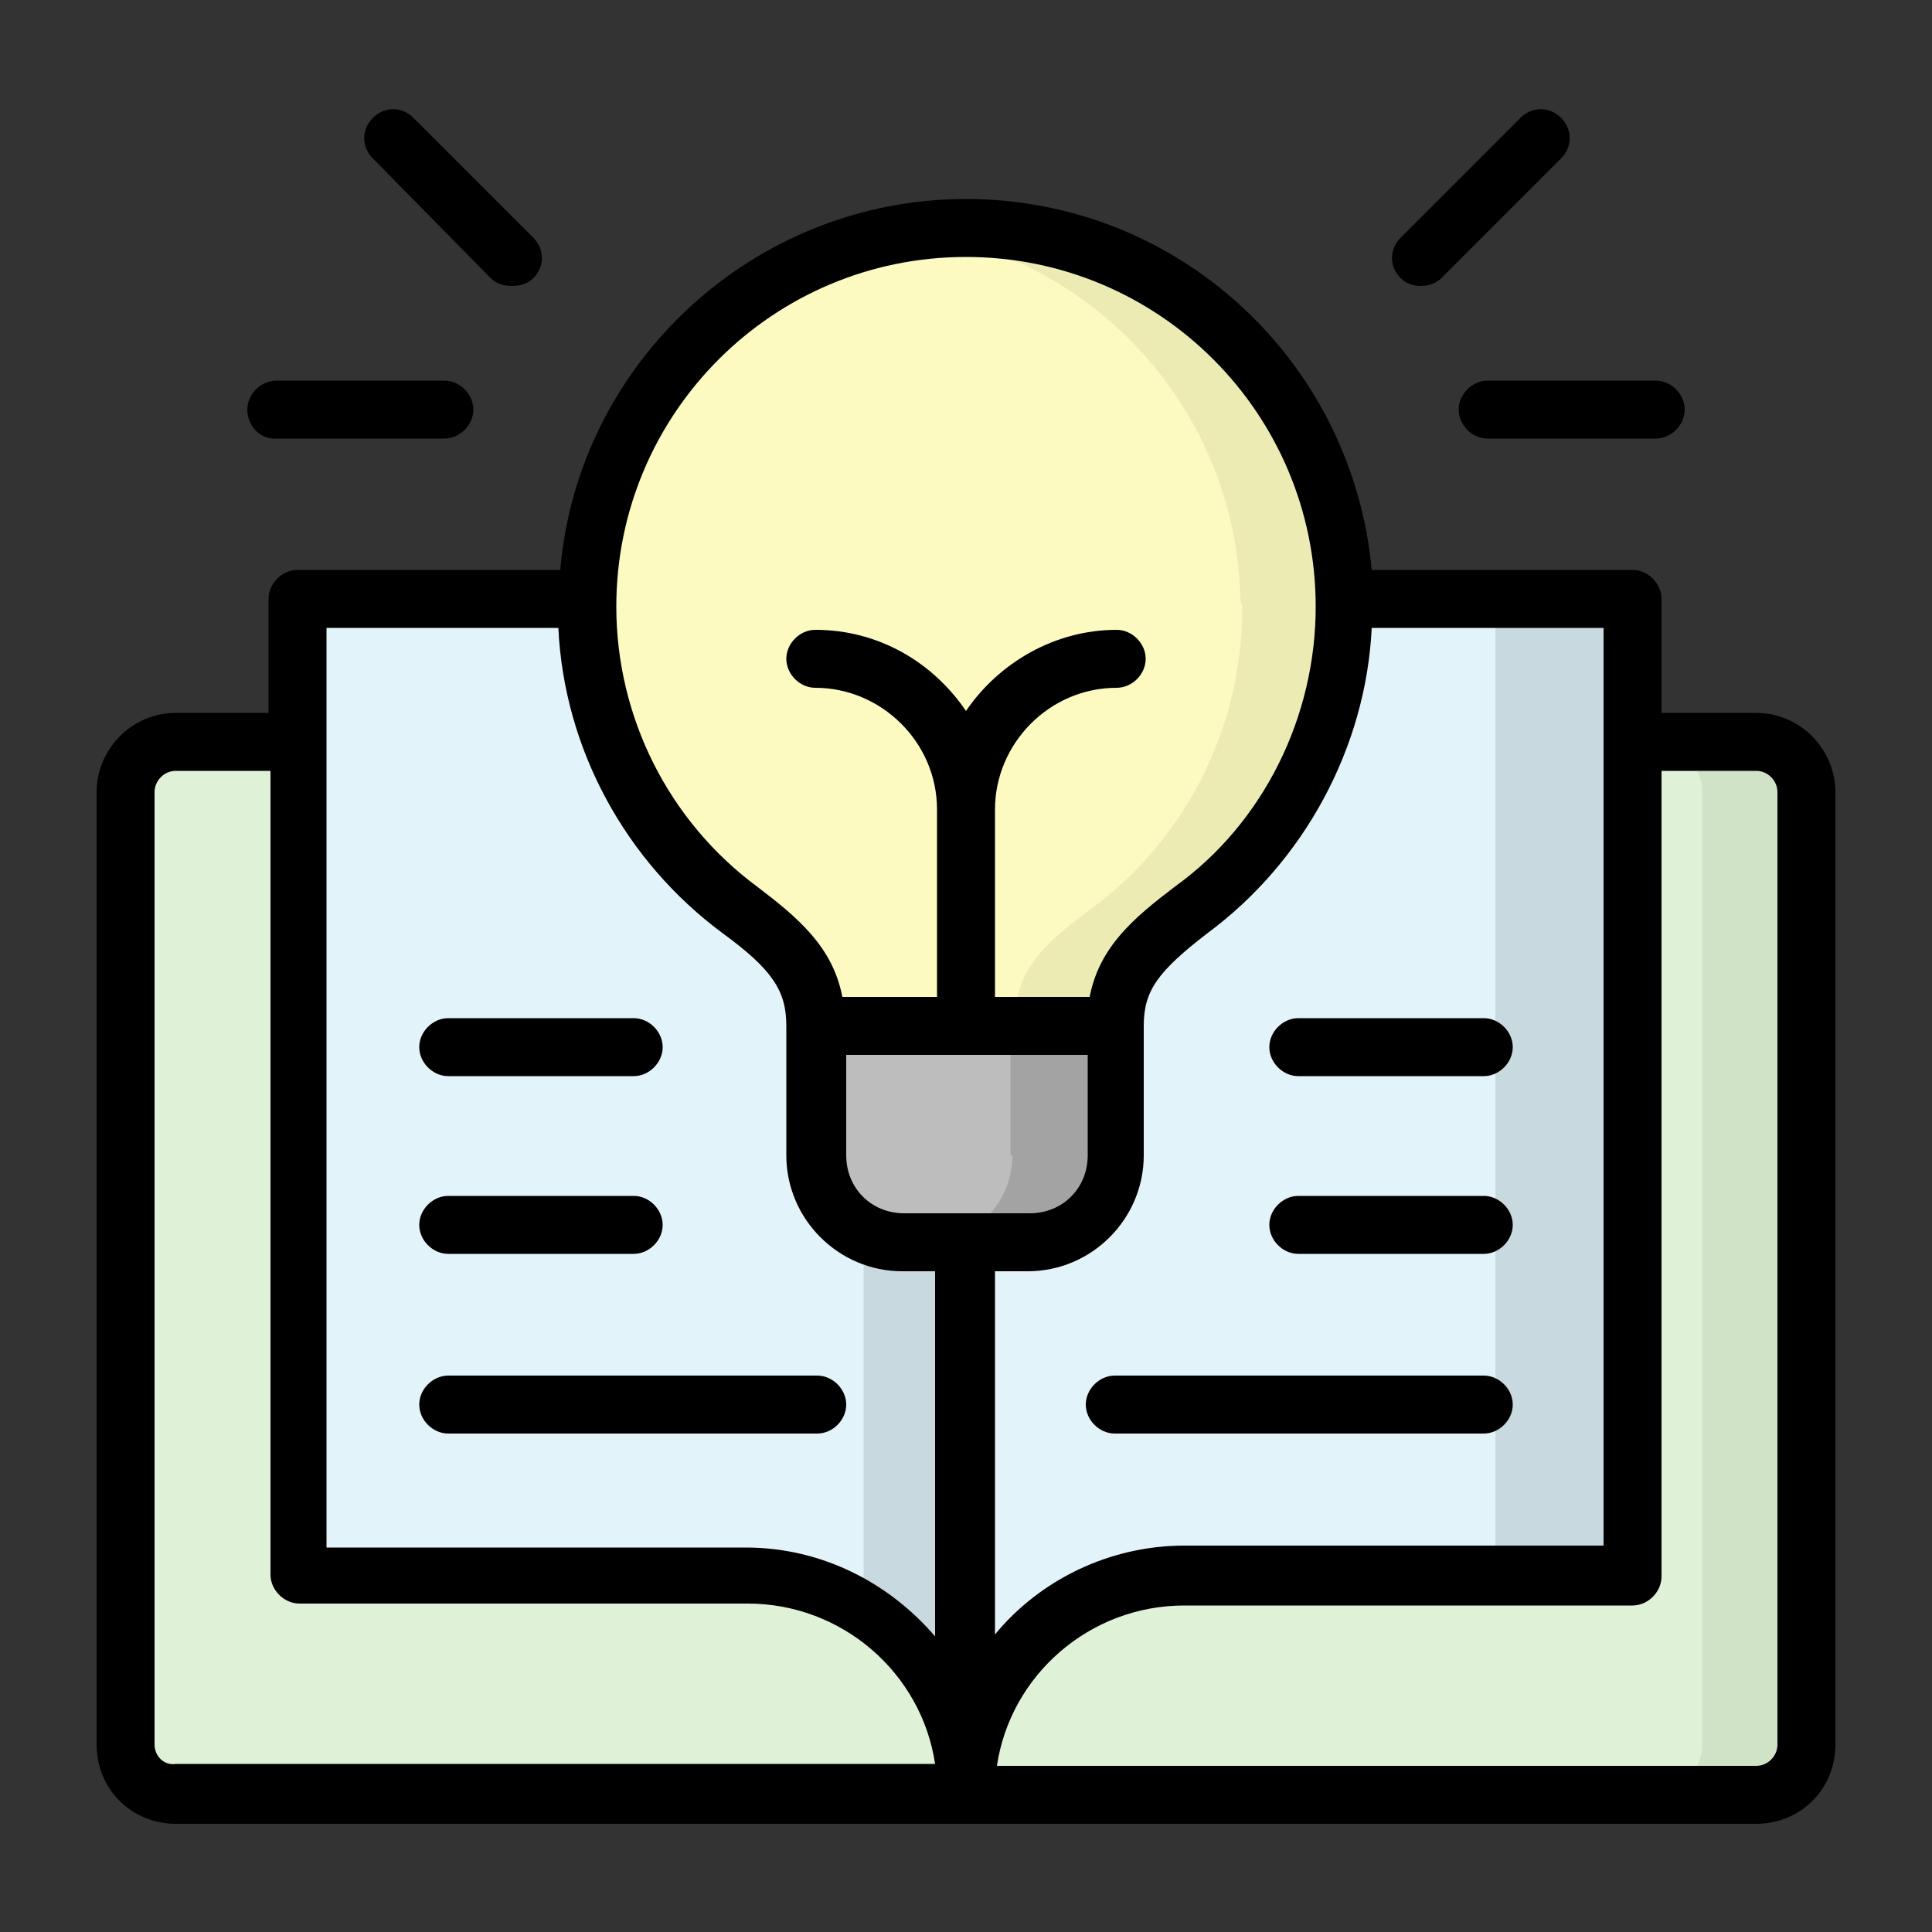
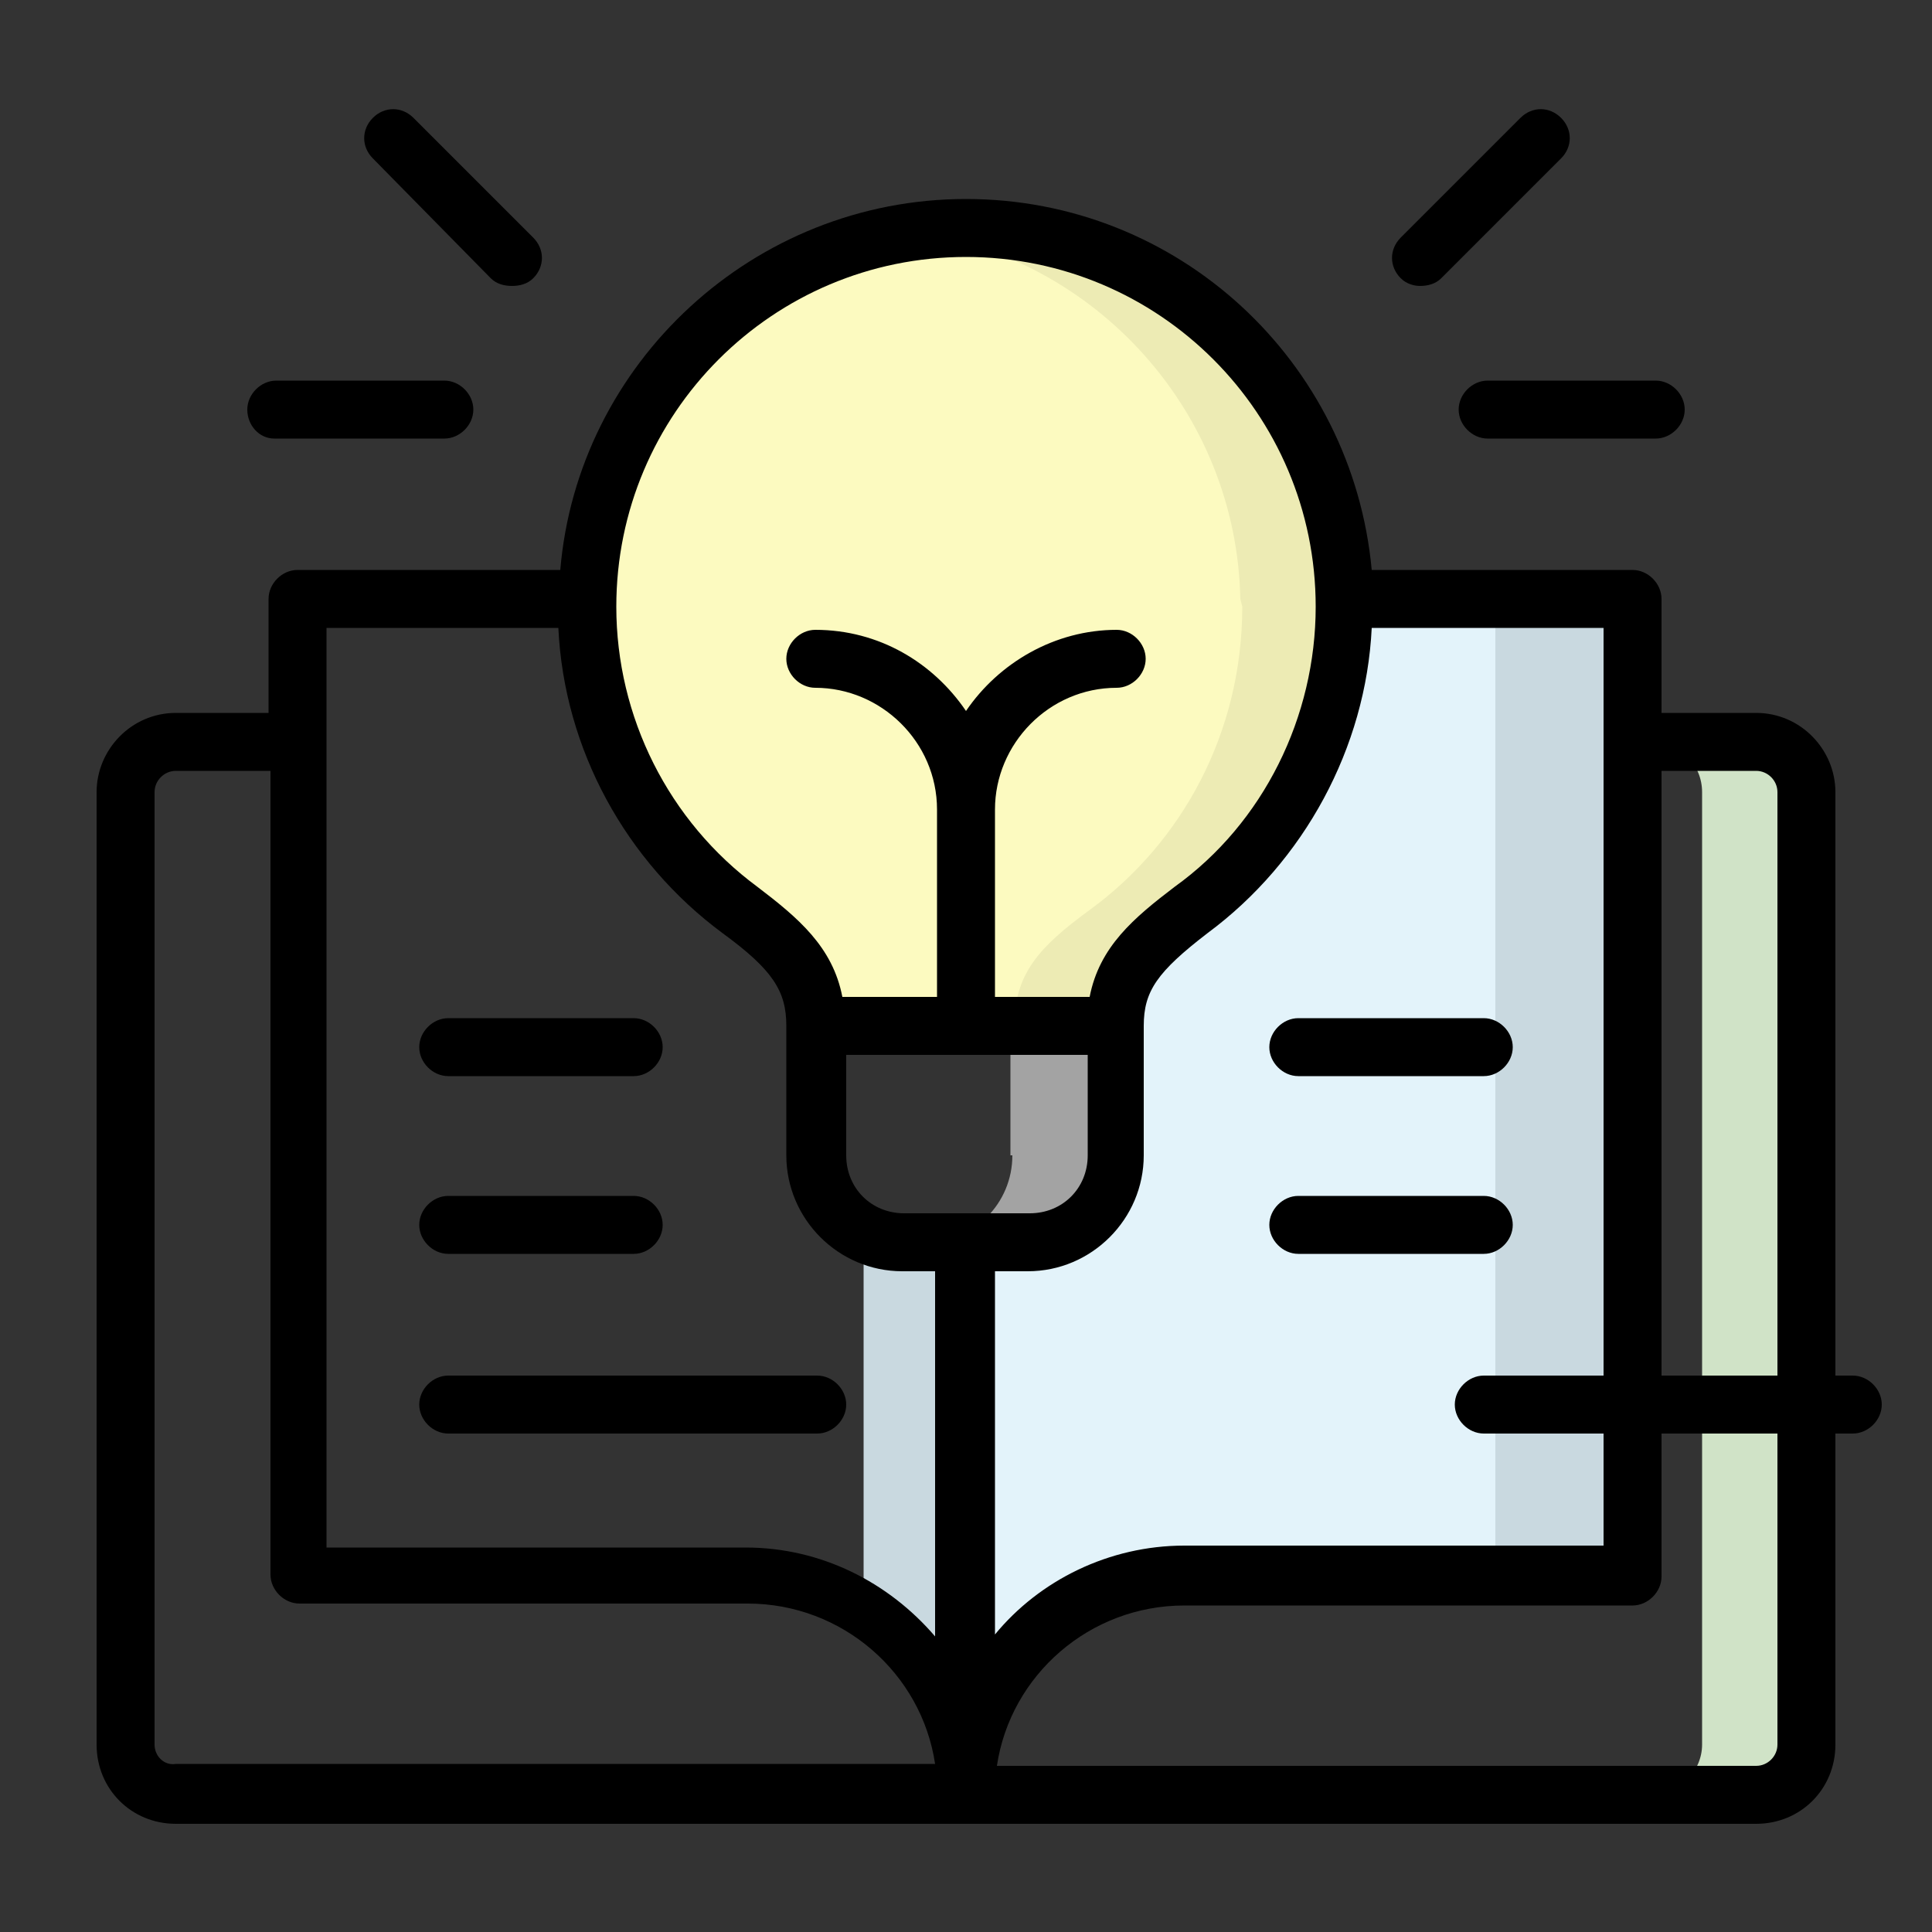
<svg xmlns="http://www.w3.org/2000/svg" enable-background="new 0 0 100 100" viewBox="0 0 100 100">
  <rect x="0" y="0" width="100" height="100" fill="#333333" stroke="none" />
  <g id="Layer_1" />
  <g id="Layer_2" />
  <g id="Layer_3" />
  <g id="Layer_4" />
  <g id="Layer_5" />
  <g id="Layer_6" />
  <g id="Layer_7" />
  <g id="Layer_8" />
  <g id="Layer_9" />
  <g id="Layer_10" />
  <g id="Layer_11" />
  <g id="Layer_12" />
  <g id="Layer_13" />
  <g id="Layer_14" />
  <g id="Layer_15" />
  <g id="Layer_16" />
  <g id="Layer_17" />
  <g id="Layer_18" />
  <g id="Layer_19" />
  <g id="Layer_20" />
  <g id="Layer_21" />
  <g id="Layer_22" />
  <g id="Layer_23" />
  <g id="Layer_24" />
  <g id="Layer_25" />
  <g id="Layer_26" />
  <g id="Layer_27" />
  <g id="Layer_28" />
  <g id="Layer_29" display="none" />
  <g id="Layer_30" />
  <g id="Layer_31" />
  <g id="Layer_32" />
  <g id="Layer_35">
    <g id="Layer_34" />
    <g id="Layer_33" />
    <g>
      <g>
-         <path clip-rule="evenodd" d="m9.1 92.9h40.9c0-6.2-5.1-11.3-11.3-11.3h-23.3v-43.2h-6.3c-1.4 0-2.6 1.2-2.6 2.6v49.3c0 1.4 1.2 2.6 2.6 2.6z" fill="#dff2d7" fill-rule="evenodd" />
-       </g>
+         </g>
      <g>
-         <path clip-rule="evenodd" d="m50 92.9h40.9c1.4 0 2.6-1.2 2.6-2.6v-49.3c0-1.4-1.2-2.6-2.6-2.6h-6.4v43.1h-23.2c-6.2 0-11.3 5.1-11.3 11.4z" fill="#dff2d7" fill-rule="evenodd" />
-       </g>
+         </g>
      <g>
-         <path clip-rule="evenodd" d="m15.4 38.4v43.1h23.2c6.2 0 11.3 5.1 11.3 11.3v-28.5h-3.2c-2.5 0-4.5-2-4.5-4.5v-6.7c0-2.6-1.3-4-3.9-6-4.8-3.5-7.9-9.3-7.9-15.7 0-.1 0-.3 0-.4h-15z" fill="#e3f3fa" fill-rule="evenodd" />
-       </g>
+         </g>
      <g>
        <path clip-rule="evenodd" d="m57.7 53.1v6.7c0 2.5-2 4.5-4.5 4.5h-3.2v28.6c0-6.2 5.1-11.3 11.3-11.3h23.2v-43.2-7.4h-14.9v.4c0 6.5-3.1 12.2-7.9 15.7-2.6 2-4 3.4-4 6z" fill="#e3f3fa" fill-rule="evenodd" />
      </g>
      <g>
-         <path clip-rule="evenodd" d="m42.3 59.8c0 2.5 2 4.5 4.5 4.5h3.2 3.2c2.5 0 4.5-2 4.5-4.5v-6.7h-7.7-7.7z" fill="#bdbdbd" fill-rule="evenodd" />
-       </g>
+         </g>
      <g>
        <path clip-rule="evenodd" d="m30.4 31.4c0 6.5 3.1 12.2 7.9 15.7 2.6 1.9 3.9 3.3 3.9 6h7.8 7.7c0-2.6 1.3-4 3.9-6 4.8-3.5 7.9-9.3 7.9-15.7v-.4c-.1-10.6-8.8-19.2-19.5-19.2s-19.4 8.6-19.6 19.2z" fill="#fcfac0" fill-rule="evenodd" />
      </g>
      <g>
        <path clip-rule="evenodd" d="m64.3 31.4c0 6.5-3.1 12.2-7.9 15.7-2.6 1.9-3.9 3.3-3.9 6h5.4c0-2.6 1.3-4 3.9-6 4.8-3.5 7.9-9.3 7.9-15.7v-.4c-.3-10.6-9-19.2-19.7-19.2-.9 0-1.8.1-2.7.2 9.4 1.3 16.7 9.3 16.9 19z" fill="#edebb4" fill-rule="evenodd" />
      </g>
      <g>
        <path clip-rule="evenodd" d="m52.4 59.8c0 2.5-2 4.5-4.5 4.5h2.1 3.2c2.5 0 4.5-2 4.5-4.5v-6.7h-5.4v6.7z" fill="#a3a3a3" fill-rule="evenodd" />
      </g>
      <g>
        <path clip-rule="evenodd" d="m88.1 41v49.3c0 1.4-1.2 2.6-2.6 2.6h5.3c1.4 0 2.6-1.2 2.6-2.6v-49.3c0-1.4-1.2-2.6-2.6-2.6h-5.4c1.6 0 2.7 1.2 2.7 2.6z" fill="#d0e3c7" fill-rule="evenodd" />
      </g>
      <g>
        <path clip-rule="evenodd" d="m77.4 38.4v43.1h7.2v-43.1-7.4h-7.2z" fill="#c9d9e0" fill-rule="evenodd" />
      </g>
      <g>
        <path clip-rule="evenodd" d="m44.7 63.7v19.5c3.2 2 5.3 5.6 5.3 9.6v-28.5h-2.1-1.1c-.8 0-1.5-.2-2.1-.6z" fill="#c9d9e0" fill-rule="evenodd" />
      </g>
      <g>
        <path d="m90.9 36.9h-4.9v-5.9c0-.8-.7-1.5-1.5-1.5h-13.5c-1-10.8-10-19.2-21-19.2s-20.1 8.5-21 19.2h-13.6c-.8 0-1.5.7-1.5 1.5v5.9h-4.8c-2.3 0-4.1 1.9-4.1 4.1v49.3c0 2.3 1.8 4.1 4.1 4.1h81.8c2.3 0 4.1-1.8 4.1-4.1v-49.3c0-2.2-1.8-4.1-4.1-4.1zm-7.8 43.1h-21.8c-3.9 0-7.5 1.8-9.8 4.6v-18.8h1.7c3.3 0 6-2.7 6-6v-6.7c0-1.8.7-2.8 3.3-4.8 5-3.7 8.2-9.6 8.5-15.8h12v47.5zm-39.3-25.4h12.5v5.2c0 1.7-1.3 3-3 3h-6.5c-1.7 0-3-1.3-3-3zm6.2-41.3c10 0 18.1 8.1 18.1 18.1 0 5.7-2.7 11.2-7.3 14.5-2.1 1.6-3.9 3.1-4.4 5.7h-4.9v-9.7c0-3.4 2.8-6.3 6.3-6.3.8 0 1.5-.7 1.5-1.5s-.7-1.5-1.5-1.5c-3.2 0-6.1 1.7-7.8 4.2-1.7-2.5-4.5-4.2-7.8-4.2-.8 0-1.5.7-1.5 1.5s.7 1.5 1.5 1.5c3.4 0 6.3 2.8 6.3 6.3v9.7h-4.9c-.5-2.6-2.3-4.1-4.4-5.7-4.6-3.4-7.3-8.8-7.3-14.5 0-10 8.1-18.1 18.1-18.1zm-33.1 19.2h12c.3 6.3 3.5 12.1 8.5 15.8 2.6 1.9 3.3 3 3.3 4.8v6.7c0 3.3 2.7 6 6 6h1.7v18.9c-2.4-2.8-5.9-4.6-9.8-4.6h-21.7zm-8.9 57.8v-49.3c0-.6.5-1.1 1.1-1.1h4.9v41.6c0 .8.7 1.5 1.5 1.5h23.2c4.9 0 9 3.6 9.7 8.3h-39.3c-.6.1-1.1-.4-1.1-1zm84 0c0 .6-.5 1.1-1.1 1.1h-39.3c.7-4.7 4.8-8.3 9.7-8.3h23.2c.8 0 1.5-.7 1.5-1.5v-41.7h4.9c.6 0 1.1.5 1.1 1.1z" />
        <path d="m23.2 64.9h9.6c.8 0 1.5-.7 1.5-1.5s-.7-1.5-1.5-1.5h-9.6c-.8 0-1.5.7-1.5 1.5s.7 1.5 1.5 1.5z" />
        <path d="m23.2 55.7h9.6c.8 0 1.5-.7 1.5-1.5s-.7-1.5-1.5-1.5h-9.6c-.8 0-1.5.7-1.5 1.5s.7 1.5 1.5 1.5z" />
        <path d="m23.2 74.2h19.1c.8 0 1.5-.7 1.5-1.5s-.7-1.5-1.5-1.5h-19.1c-.8 0-1.5.7-1.5 1.5s.7 1.5 1.5 1.5z" />
        <path d="m75.5 21.2c0 .8.7 1.5 1.5 1.5h8.7c.8 0 1.5-.7 1.5-1.5s-.7-1.5-1.5-1.5h-8.7c-.8 0-1.5.7-1.5 1.5z" />
        <path d="m73.5 14.8c.4 0 .8-.1 1.1-.4l6.2-6.2c.6-.6.6-1.5 0-2.1s-1.5-.6-2.1 0l-6.2 6.2c-.6.6-.6 1.5 0 2.1.3.3.7.4 1 .4z" />
        <path d="m14.2 22.7h8.8c.8 0 1.5-.7 1.5-1.5s-.7-1.5-1.5-1.5h-8.7c-.8 0-1.5.7-1.5 1.5s.6 1.5 1.4 1.5z" />
        <path d="m25.4 14.4c.3.3.7.4 1.1.4s.8-.1 1.1-.4c.6-.6.6-1.5 0-2.1l-6.2-6.2c-.6-.6-1.5-.6-2.1 0s-.6 1.5 0 2.1z" />
        <path d="m76.8 61.9h-9.6c-.8 0-1.5.7-1.5 1.5s.7 1.5 1.5 1.5h9.6c.8 0 1.5-.7 1.5-1.5s-.7-1.5-1.5-1.5z" />
        <path d="m67.2 52.7c-.8 0-1.5.7-1.5 1.5s.7 1.5 1.5 1.5h9.6c.8 0 1.5-.7 1.5-1.5s-.7-1.5-1.5-1.5z" />
-         <path d="m76.8 71.2h-19.1c-.8 0-1.5.7-1.5 1.5s.7 1.5 1.5 1.5h19.1c.8 0 1.5-.7 1.5-1.5s-.7-1.5-1.5-1.5z" />
+         <path d="m76.8 71.2c-.8 0-1.5.7-1.5 1.5s.7 1.5 1.5 1.5h19.1c.8 0 1.5-.7 1.5-1.5s-.7-1.5-1.5-1.5z" />
      </g>
    </g>
  </g>
</svg>